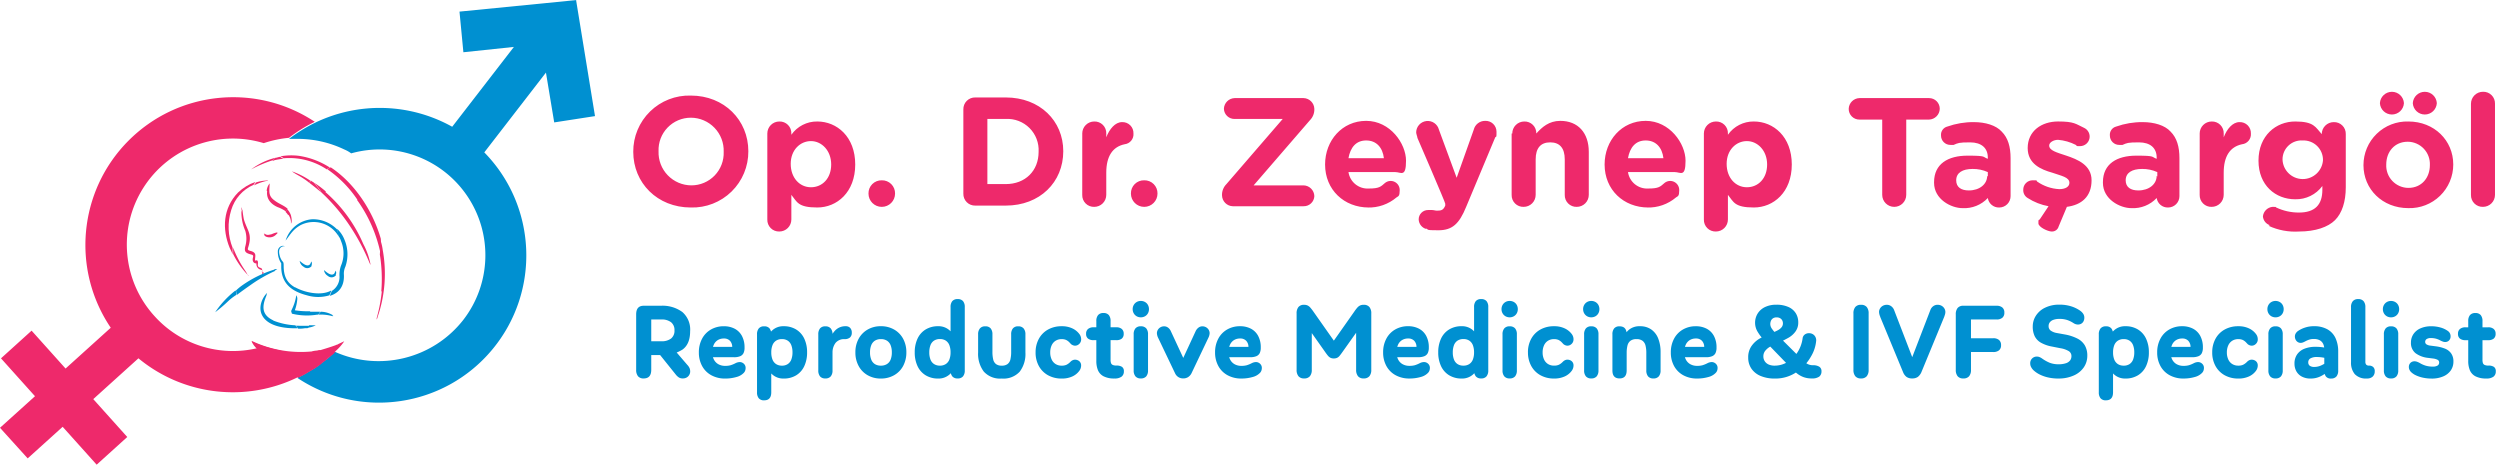
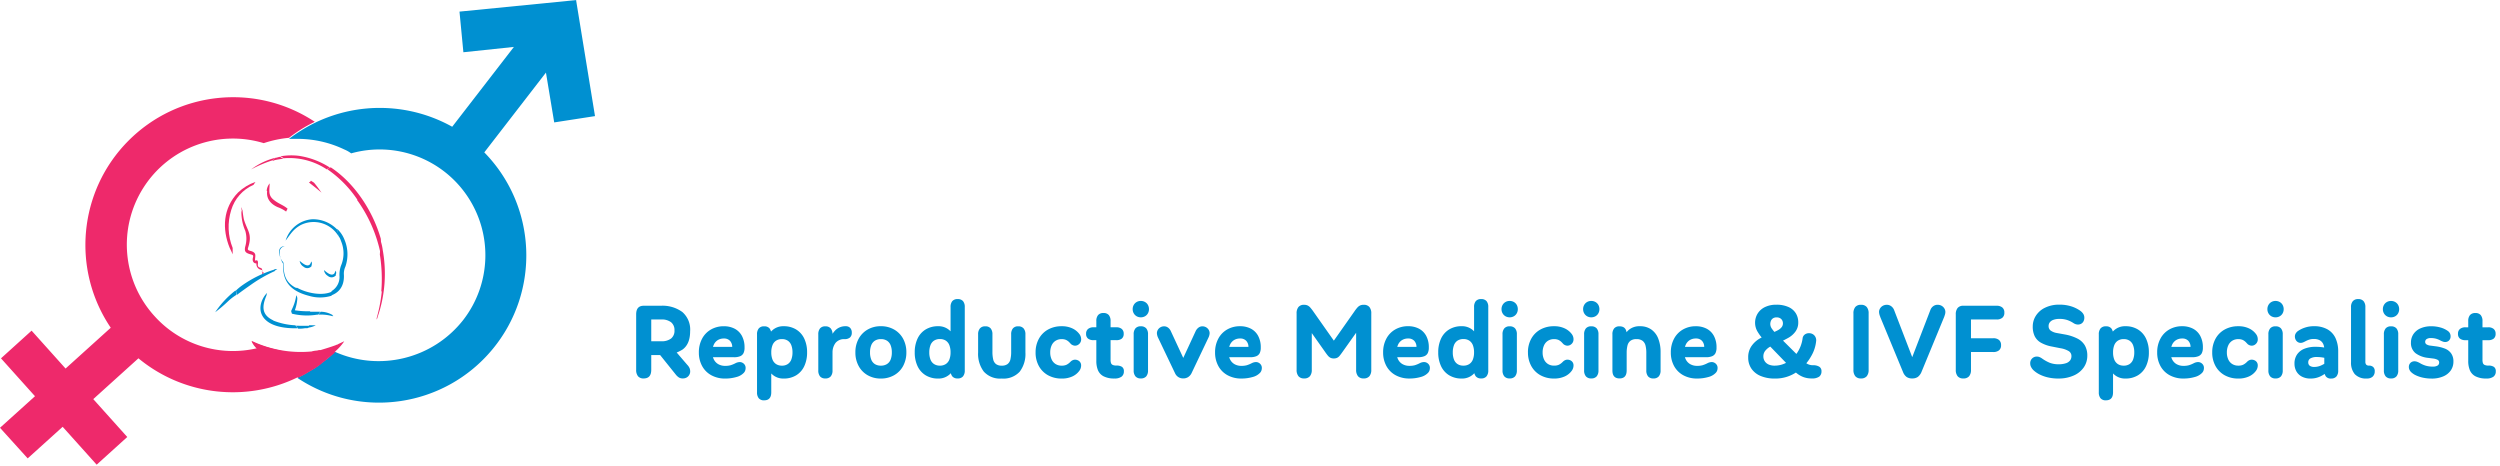
<svg xmlns="http://www.w3.org/2000/svg" width="295" height="55" viewBox="0 0 295 55">
  <g fill="none" fill-rule="evenodd">
    <path d="M75.955 41.895v-1.626h2.068c.414.029.826-.086 1.166-.325.276-.239.424-.593.399-.957.024-.365-.123-.72-.399-.96-.339-.241-.751-.357-1.166-.328h-2.068v-1.62H77.975c.908-.053 1.806.208 2.544.741.645.57.985 1.409.917 2.267 0 1.006-.299 1.726-.896 2.16-.766.479-1.663.706-2.565.649h-2.02Zm0 2.761c-.253.021-.502-.076-.673-.264-.157-.22-.232-.486-.215-.755v-6.54c0-.679.297-1.019.89-1.019.593 0 .89.34.89 1.019v6.54c-0.0.68-.298 1.02-.892 1.02Zm4.615 0c-.155.005-.308-.031-.445-.105a1.545 1.545 0 0 1-.396-.368l-2.189-2.729 1.718-.545 1.835 2.136a1.368 1.368 0 0 1 .282.409 1.099 1.099 0 0 1 .068.393.801.801 0 0 1-.098.368c-.068.131-.171.241-.298.318-.144.085-.309.128-.475.122h-.002Zm3.185-3.725h3.1l-.545.448a1.03 1.03 0 0 0 .091-.405c.015-.276-.078-.547-.261-.755-.188-.19-.448-.291-.715-.276-.258-.007-.512.06-.733.193-.212.135-.377.33-.475.561a2.143 2.143 0 0 0-.166.884c-.007.292.057.582.187.844.118.233.303.426.531.554.247.133.524.2.804.193a2.289 2.289 0 0 0 .647-.077 3.388 3.388 0 0 0 .554-.23 1.177 1.177 0 0 1 .522-.141.679.679 0 0 1 .325.086.705.705 0 0 1 .261.242c.069.109.104.235.101.364a.983.983 0 0 1-.045.295.757.757 0 0 1-.169.282c-.242.248-.551.422-.89.5a4.706 4.706 0 0 1-1.306.177c-.567.012-1.128-.121-1.629-.387-.461-.249-.84-.627-1.091-1.086-.265-.496-.398-1.052-.387-1.614-.01-.558.118-1.109.374-1.605.238-.456.6-.834 1.045-1.091.466-.264.995-.399 1.531-.39.438-.008.872.09 1.264.285.367.19.668.486.864.85.221.428.328.905.313 1.387a1.463 1.463 0 0 1-.123.65c-.084.165-.225.294-.396.364a1.839 1.839 0 0 1-.727.12h-2.855l-.002-1.221Zm6.42 6.309c-.24.02-.476-.07-.641-.245-.15-.204-.222-.454-.205-.706v-6.83c-.016-.251.057-.5.205-.703.164-.177.401-.269.641-.249.237-.02.47.071.632.245.147.204.219.454.202.705v6.83c0.0.634-.278.951-.834.951Zm2.289-2.571c-.475.014-.938-.148-1.301-.455-.358-.312-.629-.712-.785-1.16a4.26 4.26 0 0 1-.258-1.473 4.242 4.242 0 0 1 .258-1.467c.157-.449.428-.849.785-1.163.362-.309.826-.472 1.301-.457.522-.014 1.036.121 1.485.387.419.259.752.636.957 1.083.23.507.343 1.06.331 1.617.012.558-.102 1.111-.331 1.62-.205.448-.538.825-.957 1.084-.449.264-.964.397-1.485.384Zm-.196-1.522c.246.009.489-.058.696-.192.191-.133.335-.321.414-.54A2.318 2.318 0 0 0 93.514 41.58a2.318 2.318 0 0 0-.136-.835c-.079-.219-.223-.407-.414-.54-.207-.133-.45-.199-.696-.19-.247-.009-.491.057-.7.19-.193.133-.34.323-.42.543a2.277 2.277 0 0 0-.136.831 2.273 2.273 0 0 0 .136.835c.081.219.228.408.42.54.208.133.452.2.7.192Zm5.314-1.105c-.001-.561.072-1.119.218-1.66.125-.5.369-.962.712-1.347.327-.359.794-.556 1.28-.54.198-.012.391.061.531.202.132.155.199.355.187.559.017.215-.064.426-.221.574-.18.135-.402.202-.626.187-.401-.026-.791.134-1.059.433-.263.352-.392.786-.364 1.224l-.658.368Zm-.19 2.614c-.238.02-.471-.071-.632-.247-.147-.204-.218-.452-.202-.703V39.46c-.016-.251.056-.499.202-.703.161-.177.394-.268.632-.249.239-.018.473.073.636.249.151.202.225.451.209.703v4.245c.017.252-.056.502-.206.705-.164.175-.399.266-.638.247Zm6.545.012c-.543.01-1.078-.125-1.552-.39-.45-.256-.819-.634-1.065-1.091-.263-.495-.395-1.048-.384-1.608-.011-.558.121-1.109.384-1.602.246-.456.615-.834 1.065-1.091.473-.267 1.009-.402 1.552-.393.548-.01 1.089.125 1.568.393.451.256.82.634 1.065 1.091.26.493.391 1.044.38 1.602.01.558-.121 1.11-.38 1.605-.244.458-.613.836-1.065 1.091-.478.266-1.018.402-1.566.393h-.002Zm0-1.522c.252.009.501-.054.718-.182.198-.126.352-.311.437-.53a2.24 2.24 0 0 0 .144-.853 2.221 2.221 0 0 0-.144-.847c-.085-.219-.236-.406-.433-.534-.217-.129-.466-.193-.718-.184-.247-.008-.491.056-.703.184-.195.129-.345.315-.43.534a2.221 2.221 0 0 0-.144.847 2.24 2.24 0 0 0 .144.853c.084.218.234.404.43.531.211.126.454.189.7.181h-.002ZM113 44.656c-.237.02-.47-.071-.63-.247-.147-.204-.219-.452-.203-.703v-7.475c-.016-.249.055-.495.203-.696.163-.173.395-.262.632-.242.238-.02.472.069.636.242.149.2.222.447.205.696v7.474c.016.252-.057.501-.207.705-.163.176-.398.267-.636.247Zm-2.293.012c-.522.014-1.036-.121-1.485-.387-.418-.259-.751-.636-.955-1.083-.228-.508-.34-1.06-.328-1.617-.012-.557.1-1.109.328-1.617.204-.448.536-.824.955-1.083.449-.266.963-.4 1.485-.387.476-.014.94.148 1.304.455.359.311.63.711.785 1.16a4.305 4.305 0 0 1 .255 1.473 4.305 4.305 0 0 1-.255 1.473c-.155.448-.425.848-.783 1.16-.365.307-.83.469-1.307.454Zm.202-1.522c.247.008.491-.059.7-.192.193-.132.339-.321.42-.54a2.273 2.273 0 0 0 .136-.835 2.296 2.296 0 0 0-.136-.838c-.08-.22-.227-.41-.42-.543-.209-.132-.453-.198-.7-.189-.247-.009-.491.058-.7.19-.193.133-.339.323-.417.543a2.343 2.343 0 0 0-.136.838 2.318 2.318 0 0 0 .136.835c.079.219.225.407.417.538.208.133.452.2.7.192Zm5.357-4.639c.239-.02.474.072.636.249.149.203.221.452.205.703v2.037a3.904 3.904 0 0 0 .091.92c.044.213.16.405.328.543.2.137.44.203.682.187.242.015.483-.051.684-.187.17-.138.288-.329.335-.543a3.779 3.779 0 0 0 .091-.92v-2.037c-.016-.251.056-.499.202-.703.161-.177.394-.269.632-.249.239-.018.473.073.636.249.153.201.228.451.212.703v2.136c.049.809-.189 1.61-.672 2.261-.545.583-1.329.883-2.124.812-.793.068-1.573-.234-2.114-.818-.482-.651-.719-1.45-.672-2.258v-2.136c-.015-.251.06-.499.212-.7.163-.176.396-.267.635-.249ZM122.2 41.581c-.01-.559.123-1.112.387-1.605.25-.46.625-.838 1.083-1.091.492-.267 1.045-.401 1.605-.39.437-.012.87.076 1.267.258.32.148.599.371.813.65.146.183.224.411.221.645.002.135-.034.268-.105.384-.066.109-.159.2-.27.264-.102.061-.219.094-.338.095a.673.673 0 0 1-.224-.04.887.887 0 0 1-.218-.114l-.037-.03c-.057-.061-.123-.13-.196-.209a1.335 1.335 0 0 0-.384-.282 1.236 1.236 0 0 0-.531-.098c-.252-.006-.5.061-.715.193-.207.132-.369.323-.468.548-.113.259-.168.54-.163.822-.007.284.049.567.163.828.099.224.261.413.466.545.215.132.463.199.715.193a1.34 1.34 0 0 0 .545-.091 1.539 1.539 0 0 0 .393-.264c.069-.065.127-.121.172-.166a.179.179 0 0 1 .018-.015.161.161 0 0 1 .025-.015.751.751 0 0 1 .212-.116.686.686 0 0 1 .224-.037.796.796 0 0 1 .338.077c.109.05.203.13.27.23.072.111.109.242.105.374 0.0.233-.078.46-.221.645-.211.28-.488.503-.807.648-.4.179-.835.265-1.273.252-.56.011-1.112-.123-1.605-.39-.458-.253-.833-.632-1.083-1.091-.264-.494-.396-1.047-.385-1.606Zm9.309 3.081c-.445.021-.887-.068-1.289-.261-.298-.155-.532-.409-.663-.718a2.864 2.864 0 0 1-.19-1.101v-4.695c-.017-.252.056-.502.205-.705.165-.175.401-.266.641-.245.236-.019.468.071.629.245.149.204.222.453.205.705v4.545a1.279 1.279 0 0 0 .052.409c.035.099.11.179.205.221a1.07 1.07 0 0 0 .448.074c.225-.014.45.039.644.154.159.127.242.326.221.528.015.24-.085.472-.27.626-.248.164-.544.241-.84.219Zm-2.467-4.523c-.231.015-.46-.05-.65-.182-.164-.142-.251-.354-.233-.57-.015-.218.072-.43.236-.574.187-.138.416-.206.647-.193H131.73c.228-.014.454.055.636.193.161.146.245.357.23.574.017.215-.067.426-.227.57-.185.132-.41.196-.636.182h-2.69Zm5.572 4.516c-.237.019-.47-.072-.632-.247-.151-.203-.225-.452-.209-.705v-4.253c-.016-.251.058-.499.209-.7.163-.174.395-.264.632-.245.241-.02.477.071.644.245.151.201.225.449.209.7v4.253c.017.252-.057.502-.208.705-.166.176-.403.267-.644.247Zm0-7.21c-.171.002-.339-.041-.488-.126-.144-.082-.263-.202-.344-.347-.085-.15-.128-.319-.126-.491-.003-.174.041-.346.126-.497.081-.145.2-.264.344-.347.148-.085.317-.128.488-.126.174-.003.345.041.497.126.145.081.264.201.344.347.083.152.125.324.123.497.002.171-.04.341-.123.491-.08.145-.199.266-.344.347-.152.085-.323.128-.497.126Zm5.007 7.21-.552-1.221 2.006-4.332c.076-.175.195-.327.347-.442.13-.098.288-.152.451-.153.163-.003.323.039.463.123.126.075.23.182.3.31a.775.775 0 0 1 .101.371 1.351 1.351 0 0 1-.147.545l-2 4.204c-.093.182-.233.335-.405.445-.17.102-.366.154-.565.15Zm0 0c-.2.003-.397-.05-.568-.154-.17-.107-.305-.26-.39-.442l-2.007-4.204a1.398 1.398 0 0 1-.141-.545.775.775 0 0 1 .101-.371c.071-.128.174-.235.3-.31.138-.083.296-.126.457-.123.165 0.0.325.054.457.153.151.114.268.267.34.442l2.013 4.332-.565 1.221Zm5.05-3.725h3.099l-.545.448a1.03 1.03 0 0 0 .091-.405c.015-.276-.078-.547-.261-.755-.188-.19-.448-.291-.715-.276-.258-.007-.512.06-.733.193-.212.135-.377.33-.475.561-.117.279-.174.581-.166.884-.007.292.057.582.187.844.118.233.302.425.529.554.247.133.524.2.804.193a2.289 2.289 0 0 0 .647-.077 3.388 3.388 0 0 0 .555-.23 1.177 1.177 0 0 1 .522-.141.679.679 0 0 1 .325.086c.106.057.196.141.261.242.069.109.104.235.101.364a.983.983 0 0 1-.045.295.757.757 0 0 1-.169.282c-.242.248-.551.422-.89.5a4.706 4.706 0 0 1-1.307.175c-.567.012-1.128-.121-1.629-.387-.461-.249-.84-.627-1.091-1.086-.265-.496-.398-1.052-.387-1.614-.01-.558.118-1.109.375-1.605.238-.456.6-.834 1.045-1.091.466-.264.995-.399 1.531-.39.438-.008.872.09 1.264.285.367.19.668.486.864.85.221.428.328.905.313 1.387.009.223-.033.446-.123.65-.084.165-.225.294-.396.364a1.839 1.839 0 0 1-.727.12h-2.86l.006-1.22Zm12.721 1.368-.669-1.147 3.086-4.387a4.596 4.596 0 0 1 .368-.479 1.021 1.021 0 0 1 .318-.24.97.97 0 0 1 .409-.08l.509 1.344-2.982 4.197c-.155.221-.277.383-.364.485a.88.88 0 0 1-.285.23.898.898 0 0 1-.391.076l0-0Zm0 0A.872.872 0 0 1 157 42.22a.913.913 0 0 1-.282-.221c-.082-.094-.194-.241-.337-.442a.2.2 0 0 0-.012-.021.101.101 0 0 0-.012-.015l-2.976-4.21.509-1.344a.945.945 0 0 1 .409.08 1.013 1.013 0 0 1 .31.24 5.558 5.558 0 0 1 .371.479l3.086 4.387-.673 1.148Zm3.516 2.357c-.251.02-.497-.078-.666-.264-.159-.219-.236-.486-.219-.755v-6.651l.885-1.019c.256-.021.507.076.682.264.16.218.239.485.221.755v6.651c.018.27-.06.538-.221.755-.175.188-.426.285-.682.264Zm-7.02 0c-.253.02-.501-.077-.672-.264-.158-.219-.235-.486-.217-.755v-6.651c-.018-.269.059-.536.218-.755.171-.187.419-.284.672-.264l.902 1.019v6.651c.018.27-.06.537-.221.755-.175.188-.426.286-.682.265h.001Zm10.611-3.725h3.099l-.545.448a1.03 1.03 0 0 0 .091-.405c.015-.276-.078-.547-.261-.755-.188-.19-.448-.291-.715-.276-.258-.007-.512.06-.733.193-.212.135-.377.33-.475.561-.117.279-.174.581-.166.884-.007.292.057.582.187.844.118.233.303.425.531.552.247.133.524.2.804.193a2.289 2.289 0 0 0 .647-.077 3.388 3.388 0 0 0 .555-.23 1.177 1.177 0 0 1 .522-.141.679.679 0 0 1 .325.086.705.705 0 0 1 .261.242c.069.109.104.235.101.364a.983.983 0 0 1-.045.295.757.757 0 0 1-.169.282c-.242.248-.551.422-.89.5a4.706 4.706 0 0 1-1.307.175c-.567.012-1.128-.121-1.629-.387-.461-.249-.84-.627-1.091-1.086-.265-.496-.398-1.052-.387-1.614-.01-.558.118-1.109.375-1.605.238-.456.6-.834 1.045-1.091.466-.264.995-.399 1.531-.39.438-.008.872.09 1.264.285.367.19.668.486.864.85.221.428.328.905.313 1.387.009.223-.033.446-.123.65-.084.165-.225.294-.396.364a1.839 1.839 0 0 1-.727.12H164.5v-1.218Zm10.276 3.725c-.238.02-.471-.071-.632-.247-.147-.204-.218-.452-.202-.703v-7.475c-.017-.249.055-.495.202-.696.163-.173.396-.262.632-.242.238-.02.472.069.636.242.149.2.222.447.205.696v7.474c.016.252-.058.501-.207.705-.162.176-.397.267-.635.247Zm-2.295.012c-.522.014-1.036-.121-1.485-.387-.418-.259-.751-.636-.955-1.083-.228-.508-.34-1.06-.328-1.617-.012-.557.1-1.109.328-1.617.204-.448.536-.824.955-1.083.449-.266.963-.4 1.485-.387.476-.014.94.148 1.304.455.359.311.63.711.785 1.16a4.305 4.305 0 0 1 .255 1.473 4.305 4.305 0 0 1-.255 1.473c-.155.448-.425.848-.782 1.16-.365.307-.83.469-1.307.454Zm.202-1.522c.247.009.491-.057.7-.19.193-.132.339-.321.42-.54a2.273 2.273 0 0 0 .136-.835 2.296 2.296 0 0 0-.136-.838c-.08-.22-.227-.41-.42-.543-.209-.133-.452-.199-.7-.19-.247-.009-.491.058-.7.19-.193.133-.339.323-.417.543a2.343 2.343 0 0 0-.136.838 2.318 2.318 0 0 0 .136.835c.079.219.225.408.417.54.208.132.451.198.698.19h.002Zm5.455 1.51c-.237.018-.469-.073-.631-.247-.151-.202-.225-.451-.209-.703v-4.253c-.016-.251.058-.499.209-.7.163-.174.395-.264.632-.245.241-.02.477.071.644.245.151.201.225.449.209.7v4.251c.016.252-.058.502-.209.705-.166.176-.403.267-.645.247h-.001Zm0-7.21c-.171.002-.339-.041-.488-.126-.144-.082-.263-.202-.344-.347-.085-.15-.128-.319-.126-.491-.003-.174.041-.346.126-.497.081-.145.2-.264.344-.347.148-.085.317-.128.488-.126.174-.003.346.04.498.125.145.081.264.201.344.347.083.152.125.324.123.497.002.171-.04.341-.123.491-.08.145-.199.266-.344.347-.152.086-.323.129-.497.127h-.001Zm2.16 4.136c-.01-.559.123-1.112.387-1.605.25-.46.625-.838 1.083-1.091.492-.267 1.045-.401 1.605-.39.437-.012.87.076 1.267.258.32.147.6.37.815.649.146.183.224.411.221.645.002.135-.034.268-.104.384-.066.109-.159.2-.27.264-.102.061-.218.094-.337.095a.673.673 0 0 1-.224-.04.887.887 0 0 1-.218-.114l-.037-.03c-.057-.061-.123-.13-.196-.209a1.335 1.335 0 0 0-.384-.282 1.236 1.236 0 0 0-.531-.098c-.252-.006-.5.061-.715.193-.206.133-.368.324-.466.549-.113.259-.168.54-.163.822-.006.284.049.565.163.825.099.224.261.413.466.545.215.132.463.199.715.193a1.34 1.34 0 0 0 .545-.091 1.539 1.539 0 0 0 .393-.264c.069-.065.127-.121.172-.166a.182.182 0 0 1 .019-.015.161.161 0 0 1 .025-.015.75.75 0 0 1 .212-.116.686.686 0 0 1 .224-.037.796.796 0 0 1 .337.077c.109.05.203.13.27.23.072.111.108.242.104.374 0.0.233-.078.46-.22.644-.211.281-.49.505-.81.65-.399.178-.833.265-1.27.252-.56.011-1.112-.123-1.605-.39-.458-.253-.833-.632-1.083-1.091-.265-.493-.398-1.047-.387-1.606l-.001 0Zm7.469 3.074c-.237.018-.469-.073-.631-.247-.151-.202-.225-.451-.209-.703v-4.253c-.016-.251.058-.499.209-.7.163-.174.395-.264.632-.245.241-.02.477.071.644.245.151.201.225.449.209.7v4.251c.016.252-.058.502-.21.705-.166.176-.403.267-.644.247Zm0-7.21c-.171.002-.339-.041-.488-.126-.144-.082-.263-.202-.344-.347-.085-.15-.128-.319-.126-.491-.003-.174.041-.346.126-.497.081-.145.2-.264.344-.347.148-.085.317-.128.488-.126.174-.003.345.041.497.126.145.081.264.201.344.347.083.152.125.324.123.497.002.171-.04.341-.123.491-.08.145-.199.266-.344.347-.152.085-.323.128-.497.126ZM191.259 41.655a5.38 5.38 0 0 1 .218-1.591c.126-.439.375-.834.718-1.136.371-.302.84-.456 1.318-.433.475-.015.943.119 1.338.384.374.269.66.643.822 1.074a4.338 4.338 0 0 1 .276 1.617v2.136c.015.252-.059.501-.211.703-.162.175-.395.267-.632.249-.239.02-.474-.072-.636-.249-.149-.203-.221-.452-.205-.703v-2.033a3.523 3.523 0 0 0-.098-.914c-.053-.217-.177-.411-.353-.549-.209-.14-.458-.208-.709-.193-.251-.015-.5.053-.709.193-.175.138-.298.332-.35.549a3.523 3.523 0 0 0-.098.914l-.688-.018Zm-.154 3c-.561 0-.841-.315-.84-.945v-4.253c-.017-.252.056-.502.205-.705.163-.175.398-.265.636-.245.561 0 .841.317.841.951V43.71c-.001.631-.282.946-.843.946l0-.001Zm7.345-3.725h3.099l-.545.448a1.031 1.031 0 0 0 .091-.405c.015-.276-.078-.547-.261-.755-.188-.19-.448-.291-.715-.276-.258-.007-.512.06-.733.193-.212.135-.379.331-.477.563a2.142 2.142 0 0 0-.166.884c-.007.292.057.582.187.844.118.233.303.425.531.552.247.133.524.2.804.193a2.289 2.289 0 0 0 .647-.077 3.388 3.388 0 0 0 .555-.23 1.177 1.177 0 0 1 .521-.141.679.679 0 0 1 .325.086c.106.057.196.141.261.242.069.109.104.235.101.364a.983.983 0 0 1-.045.295.757.757 0 0 1-.169.282c-.242.248-.551.422-.89.5a4.706 4.706 0 0 1-1.307.175c-.567.013-1.128-.12-1.629-.385-.461-.249-.84-.627-1.091-1.086-.265-.496-.398-1.052-.386-1.614-.01-.558.118-1.109.375-1.605.238-.456.6-.834 1.045-1.091.466-.264.995-.399 1.531-.39.438-.008.872.09 1.264.285.367.19.668.486.864.85.221.428.329.905.313 1.387a1.463 1.463 0 0 1-.123.65c-.084.165-.225.294-.396.364a1.839 1.839 0 0 1-.727.12h-2.86L198.451 40.93Zm10.965 3.738c-.565.012-1.127-.09-1.651-.301-.439-.175-.818-.473-1.091-.859-.261-.389-.395-.85-.384-1.318-.018-.493.126-.979.409-1.384.253-.354.579-.648.957-.864a11.615 11.615 0 0 1 1.371-.632c.016-.008.032-.015.045-.021a.305.305 0 0 1 .045-.015 6.13 6.13 0 0 0 .684-.313 1.43 1.43 0 0 0 .426-.344c.106-.13.162-.293.16-.46a.748.748 0 0 0-.083-.35c-.057-.108-.145-.198-.251-.258-.125-.069-.266-.103-.409-.098-.149-.006-.296.031-.424.107-.109.07-.195.172-.245.291a1.024 1.024 0 0 0-.08.409c.009.194.077.382.194.537a4.549 4.549 0 0 0 .552.645l2.773 2.761.086.086c.192.196.352.348.479.455a1.636 1.636 0 0 0 .426.258 1.405 1.405 0 0 0 .543.098c.253-.013.504.046.724.172.179.119.28.326.264.54.016.241-.083.476-.267.632-.266.167-.58.243-.893.215a2.764 2.764 0 0 1-.936-.15 2.858 2.858 0 0 1-.798-.445 8.037 8.037 0 0 1-.85-.792l-2.982-3.08a5.438 5.438 0 0 1-.818-1.055c-.186-.31-.286-.663-.291-1.025-.007-.393.099-.779.304-1.114.21-.332.512-.598.868-.764.417-.193.873-.287 1.332-.276.488-.014.974.077 1.424.267.359.153.664.411.875.74.197.325.298.7.291 1.08.011.381-.102.756-.322 1.068a2.607 2.607 0 0 1-.782.715 11.086 11.086 0 0 1-1.173.585l-.074.03a.168.168 0 0 1-.021.009.169.169 0 0 0-.021.009 10.094 10.094 0 0 0-.917.445 1.988 1.988 0 0 0-.58.482c-.152.189-.232.426-.227.669-.003.2.053.396.16.565.112.172.272.308.46.39a1.71 1.71 0 0 0 .718.136c.517-.001 1.024-.14 1.47-.402.479-.278.887-.665 1.19-1.129.332-.501.547-1.071.629-1.666.014-.185.105-.355.251-.47.147-.11.326-.167.51-.163a.874.874 0 0 1 .417.101c.128.069.235.17.31.295.083.14.124.301.12.463-.057.672-.269 1.323-.62 1.899-.414.733-.992 1.359-1.69 1.829-.761.519-1.666.786-2.587.766Zm10.182-.012c-.253.02-.501-.077-.672-.264-.159-.218-.237-.486-.22-.755v-6.651c-.018-.269.059-.536.218-.755.171-.187.419-.284.672-.264.256-.021.507.076.682.264.16.218.239.485.221.755v6.651c.018.27-.06.537-.221.755-.175.188-.426.285-.681.265h.001Zm6.045 0-.607-.933 2.746-7.132c.065-.184.183-.345.34-.46.147-.108.324-.167.506-.166.172-.004.341.038.491.123.133.076.245.186.322.318.073.122.113.262.114.405a1 1 0 0 1-.037.264c-.025.091-.061.203-.11.337l-2.651 6.428c-.089.247-.243.465-.445.632-.199.131-.434.196-.672.184h.003Zm0 0c-.234.011-.465-.05-.663-.175-.193-.15-.339-.351-.423-.58l-2.682-6.486c-.004-.012-.008-.025-.012-.04-.004-.015-.008-.028-.012-.04a1.532 1.532 0 0 1-.123-.522c.001-.143.04-.283.114-.405.078-.132.189-.242.322-.318.15-.085.319-.127.491-.123.182-.001.36.058.506.166.158.116.279.276.347.46l2.743 7.13-.608.932Zm9.959-6.959h-3.025v2.215H235.21c.241-.014.48.059.672.205.17.158.26.385.242.617.017.228-.072.452-.242.605-.194.143-.431.214-.672.2h-2.633v2.098c.018.27-.06.537-.221.755-.175.188-.426.285-.682.264-.254.021-.503-.076-.675-.264-.158-.219-.235-.486-.217-.755v-6.54c-.018-.269.059-.536.218-.755.171-.187.419-.284.672-.264h3.927c.241-.014.479.057.672.202.171.156.26.383.242.614.017.228-.072.452-.242.605-.194.143-.431.214-.671.2h.002ZM242.89 44.668a5.455 5.455 0 0 1-1.185-.123 4.376 4.376 0 0 1-.988-.338 3.136 3.136 0 0 1-.742-.497 1.455 1.455 0 0 1-.3-.39c-.072-.133-.11-.282-.11-.433-.011-.22.072-.435.227-.591.151-.147.354-.227.565-.221a.838.838 0 0 1 .276.049 1.492 1.492 0 0 1 .331.178 4.374 4.374 0 0 0 .905.506 2.785 2.785 0 0 0 1.034.175 2.643 2.643 0 0 0 .88-.123c.195-.059.368-.177.494-.337.103-.147.157-.323.153-.503.006-.235-.112-.456-.31-.583a2.766 2.766 0 0 0-1.01-.35l-.988-.196a4.159 4.159 0 0 1-1.31-.463c-.31-.178-.561-.444-.721-.764-.162-.36-.239-.753-.227-1.148 0-.443.126-.877.364-1.252.264-.411.638-.741 1.08-.951.533-.254 1.119-.379 1.709-.364a4.527 4.527 0 0 1 1.356.19 3.901 3.901 0 0 1 1.074.515.179.179 0 0 0 .018.015.182.182 0 0 1 .018.015 1.264 1.264 0 0 1 .344.359c.08.128.123.276.123.426.006.164-.032.326-.11.47-.065.117-.163.211-.282.273a.799.799 0 0 1-.364.086c-.179-.007-.353-.062-.503-.16a3.296 3.296 0 0 0-.745-.371 2.825 2.825 0 0 0-.93-.136 2.022 2.022 0 0 0-.718.11c-.168.056-.316.16-.426.298-.092.125-.14.277-.136.433-.01.199.073.392.224.522.22.157.473.26.74.3l1.006.182a5.303 5.303 0 0 1 1.448.485c.356.181.653.459.859.801.203.373.303.794.288 1.218.004.484-.138.958-.409 1.359-.296.427-.705.761-1.182.966-.573.25-1.194.373-1.82.36Zm5.615 2.571c-.24.02-.476-.07-.641-.245-.15-.204-.222-.454-.205-.706v-6.83c-.016-.251.057-.5.205-.703.164-.177.401-.269.641-.249.237-.02.471.071.632.245.147.204.219.454.202.705v6.83c0 .634-.278.951-.835.951Zm2.289-2.571c-.475.014-.938-.148-1.301-.455-.358-.312-.629-.712-.785-1.16a4.26 4.26 0 0 1-.258-1.473 4.242 4.242 0 0 1 .258-1.467c.157-.449.428-.849.785-1.163.362-.309.826-.472 1.301-.457.522-.014 1.036.121 1.485.387.419.259.752.636.957 1.083.23.507.343 1.06.331 1.617.012.558-.102 1.111-.331 1.62-.205.448-.538.825-.957 1.083-.449.264-.964.398-1.485.384Zm-.196-1.522c.246.009.489-.057.696-.19.191-.133.335-.321.414-.54a2.318 2.318 0 0 0 .136-.835 2.318 2.318 0 0 0-.136-.835c-.079-.219-.223-.407-.414-.54-.207-.133-.45-.199-.696-.19-.247-.009-.491.057-.7.19-.193.133-.34.323-.42.543a2.277 2.277 0 0 0-.136.831 2.273 2.273 0 0 0 .136.835c.081.219.228.408.42.54.209.133.453.199.7.19Zm5.24-2.215h3.099l-.545.448a1.031 1.031 0 0 0 .091-.405c.015-.276-.078-.547-.261-.755-.188-.19-.448-.291-.715-.276-.258-.006-.512.061-.733.194-.212.135-.377.33-.475.561-.117.279-.174.581-.166.884-.007.292.057.582.187.844.118.233.303.425.531.552.247.133.524.2.804.193a2.289 2.289 0 0 0 .647-.077 3.388 3.388 0 0 0 .555-.23 1.177 1.177 0 0 1 .521-.141.679.679 0 0 1 .325.086.705.705 0 0 1 .261.242c.069.109.104.235.101.364a.983.983 0 0 1-.045.295.757.757 0 0 1-.169.282c-.242.248-.551.422-.89.5a4.706 4.706 0 0 1-1.307.175c-.567.012-1.128-.121-1.629-.387-.461-.249-.84-.627-1.091-1.086-.265-.496-.398-1.052-.386-1.614-.01-.558.118-1.109.375-1.605.238-.456.6-.834 1.045-1.091.466-.264.995-.399 1.531-.39.438-.008.872.09 1.264.285.367.19.668.486.864.85.221.428.329.905.313 1.387a1.463 1.463 0 0 1-.123.65c-.084.165-.225.294-.396.364a1.839 1.839 0 0 1-.727.12h-2.86l.004-1.219Zm5.204.65c-.01-.559.123-1.111.386-1.605.25-.46.625-.838 1.083-1.091.492-.267 1.045-.401 1.605-.39.437-.012.87.076 1.267.258.32.148.599.371.813.65.146.183.224.411.221.645.002.135-.034.268-.105.384a.758.758 0 0 1-.27.264c-.102.061-.218.094-.337.095a.673.673 0 0 1-.224-.04.887.887 0 0 1-.218-.114l-.037-.03c-.057-.061-.123-.13-.196-.209a1.335 1.335 0 0 0-.384-.282 1.236 1.236 0 0 0-.531-.098c-.252-.006-.5.061-.715.193-.206.133-.368.324-.466.549-.113.259-.168.54-.163.822-.006.284.049.565.163.825.099.224.261.413.466.545.215.132.463.199.715.193a1.34 1.34 0 0 0 .545-.091 1.54 1.54 0 0 0 .393-.264c.069-.065.127-.121.172-.166a.182.182 0 0 1 .018-.015.161.161 0 0 1 .025-.015.75.75 0 0 1 .212-.116.686.686 0 0 1 .224-.037.796.796 0 0 1 .337.077c.109.05.203.13.27.23.072.111.109.242.105.374 0.0.233-.078.46-.221.645-.211.281-.49.505-.81.65-.399.178-.833.264-1.27.252-.56.011-1.112-.123-1.605-.39-.458-.253-.833-.632-1.083-1.091-.264-.494-.397-1.048-.386-1.608Zm7.468 3.075c-.237.019-.47-.072-.632-.247-.151-.202-.225-.451-.209-.703v-4.253c-.016-.251.058-.499.209-.7.163-.174.395-.264.632-.245.241-.02.478.07.645.245.151.201.225.449.209.7v4.251c.016.252-.058.502-.209.705-.166.176-.403.267-.645.247Zm0-7.21c-.171.002-.339-.041-.488-.126-.144-.082-.263-.202-.344-.347-.085-.15-.128-.319-.126-.491-.003-.174.041-.346.126-.497.081-.145.2-.264.344-.347.148-.085.317-.128.488-.126.174-.003.346.041.497.126.145.081.264.201.344.347.083.152.125.324.123.497.002.171-.04.341-.123.491-.08.145-.199.266-.344.347-.152.085-.323.129-.497.126Zm6.56 7.223c-.232.021-.46-.07-.614-.245-.139-.206-.206-.452-.19-.7v-2.51a1.458 1.458 0 0 0-.129-.629c-.086-.182-.226-.332-.402-.43-.217-.112-.459-.165-.703-.155a1.749 1.749 0 0 0-.491.061 2.697 2.697 0 0 0-.442.178.188.188 0 0 1-.034.018l-.028.012a1.892 1.892 0 0 1-.295.141.785.785 0 0 1-.27.049c-.122.001-.242-.034-.344-.101-.102-.067-.185-.16-.24-.27a.83.83 0 0 1-.091-.353c-.005-.132.026-.262.091-.377a.972.972 0 0 1 .301-.318 3.22 3.22 0 0 1 .798-.384 3.265 3.265 0 0 1 1.055-.163c.559-.02 1.112.109 1.605.374.419.24.752.606.951 1.045.217.5.323 1.041.31 1.586v2.221c.016.25-.056.498-.205.7-.163.175-.396.266-.635.247Zm-2.412 0c-.364.011-.725-.07-1.049-.236-.272-.143-.496-.363-.645-.632-.145-.273-.219-.578-.215-.887-.013-.387.094-.768.307-1.091.215-.305.516-.538.864-.672a3.432 3.432 0 0 1 1.304-.227 6.227 6.227 0 0 1 .813.049 6.411 6.411 0 0 1 .715.136c.037.008.071.015.104.021.033.006.063.013.091.021l-.355 1.154a3.315 3.315 0 0 0-.545-.124 4.159 4.159 0 0 0-.654-.052c-.263-.016-.526.039-.761.16-.165.094-.264.271-.258.46-.011.16.057.315.182.414.165.103.358.151.552.136a1.975 1.975 0 0 0 .835-.2 3.358 3.358 0 0 0 .78-.5l.455.682-.037.049a5.354 5.354 0 0 1-.591.608 3.33 3.33 0 0 1-.81.506c-.34.152-.709.228-1.081.223Zm6.652-.006c-.537.053-1.069-.138-1.451-.519-.31-.399-.466-.897-.439-1.402v-6.505c-.015-.25.06-.497.212-.696.163-.175.397-.267.636-.249.239-.018.473.073.636.249.15.2.224.447.209.696v6.437c-.01.126.025.251.098.353.093.086.218.127.344.114.172-.006.34.051.473.16.137.132.207.32.19.51.013.233-.074.461-.239.626-.184.16-.425.242-.669.227Zm2.827-.006c-.237.018-.469-.073-.63-.247-.151-.202-.225-.451-.209-.703v-4.253c-.016-.251.058-.499.209-.7.163-.174.395-.264.632-.245.241-.02.478.07.645.245.151.201.225.449.209.7v4.251c.016.252-.058.502-.209.705-.166.177-.404.268-.646.247Zm0-7.21c-.171.002-.339-.041-.488-.126-.144-.082-.263-.202-.344-.347-.085-.15-.128-.319-.126-.491-.003-.174.041-.346.126-.497.081-.145.2-.264.344-.347.148-.085.317-.128.488-.126.174-.003.346.041.497.126.145.081.264.201.344.347.083.152.125.324.123.497.002.171-.04.341-.123.491-.08.145-.199.266-.344.347-.152.085-.323.129-.497.126Zm4.788 7.223a4.674 4.674 0 0 1-1.025-.107 3.805 3.805 0 0 1-.831-.279 2.031 2.031 0 0 1-.549-.368.943.943 0 0 1-.201-.277.756.756 0 0 1-.074-.331c-.007-.181.06-.358.187-.488.132-.128.311-.195.494-.187a.856.856 0 0 1 .279.052 2.144 2.144 0 0 1 .328.15 2.981 2.981 0 0 0 .687.31 2.9 2.9 0 0 0 .853.114c.196.014.393-.03.565-.126.119-.08.188-.216.182-.359.006-.129-.062-.25-.175-.313a1.619 1.619 0 0 0-.574-.16l-.558-.071c-.537-.051-1.051-.244-1.488-.561-.367-.313-.564-.78-.531-1.261-.003-.344.095-.681.282-.97.204-.303.49-.542.825-.687.407-.177.848-.263 1.292-.252a3.881 3.881 0 0 1 1.074.144 2.759 2.759 0 0 1 .841.384.806.806 0 0 1 .27.282c.062.113.093.24.091.368.01.184-.056.363-.182.497-.12.122-.284.188-.455.184a.733.733 0 0 1-.233-.037 2.721 2.721 0 0 1-.27-.11.039.039 0 0 0-.015-.009.169.169 0 0 1-.021-.009 2.352 2.352 0 0 0-.521-.221 2.256 2.256 0 0 0-.626-.08c-.177-.012-.354.029-.506.12-.11.075-.174.201-.169.335-.001.121.062.233.166.295a1.136 1.136 0 0 0 .497.147l.57.074a4.535 4.535 0 0 1 1.099.273c.292.113.546.308.73.561.191.286.285.626.27.97.006.369-.101.731-.307 1.037-.223.316-.533.562-.891.709-.437.182-.907.27-1.38.259Zm6.468-.006c-.445.021-.887-.068-1.289-.261-.298-.155-.532-.41-.663-.72-.135-.351-.2-.725-.19-1.101v-4.693c-.017-.252.055-.502.204-.705.165-.175.401-.266.641-.245.237-.02.47.071.631.245.149.204.222.453.205.705v4.545a1.279 1.279 0 0 0 .052.409c.035.099.11.179.205.221a1.07 1.07 0 0 0 .448.074c.225-.015.45.039.645.154.159.127.242.326.221.528.015.24-.085.472-.27.626-.249.164-.545.241-.842.219Zm-2.467-4.523c-.231.015-.46-.05-.65-.182-.164-.142-.251-.354-.233-.57-.015-.218.072-.43.236-.574.187-.138.416-.206.647-.193h2.688c.228-.014.454.055.636.193.161.146.245.357.23.574.017.215-.067.426-.227.57-.185.132-.41.196-.636.182h-2.69Z" fill="#0090D1" fill-rule="nonzero" />
    <g fill="#EE296B" fill-rule="nonzero">
-       <path d="M74.724 17.918c-.013-1.791.704-3.511 1.984-4.763 1.281-1.253 3.016-1.93 4.806-1.878 3.955 0 6.79 2.909 6.79 6.567.013 1.791-.704 3.511-1.984 4.763-1.281 1.253-3.016 1.93-4.806 1.878-3.955 0-6.79-2.91-6.79-6.567Zm10.671 0c.038-1.054-.353-2.079-1.085-2.838-.732-.76-1.741-1.19-2.795-1.191-1.035 0-2.026.422-2.744 1.168-.718.746-1.101 1.752-1.062 2.787-.038 1.054.353 2.079 1.085 2.838.732.76 1.741 1.19 2.795 1.191 1.035-0 2.026-.422 2.744-1.168.718-.746 1.101-1.752 1.062-2.787ZM90.544 15.754c-0-.376.149-.737.415-1.003.266-.266.627-.415 1.003-.415.38-.013.748.132 1.017.401.269.269.414.637.401 1.017v.149c.697-.997 1.843-1.584 3.06-1.567 2.313 0 4.477 1.791 4.477 5.074 0 3.283-2.164 5.074-4.477 5.074s-2.388-.672-3.06-1.492v2.909c0.0.376-.149.737-.415 1.003-.266.266-.627.415-1.003.415-.38.013-.748-.132-1.017-.401-.269-.269-.414-.637-.401-1.017V15.754Zm7.537 3.656c0-1.642-1.12-2.761-2.388-2.761-1.268 0-2.388 1.045-2.388 2.686 0 1.642 1.045 2.761 2.388 2.761 1.342 0 2.388-1.045 2.388-2.686ZM104.05 21.276c.419-.01.823.151 1.119.448.296.296.458.701.448 1.119 0 .866-.702 1.568-1.568 1.568-.866 0-1.568-.702-1.568-1.568-.01-.419.152-.824.448-1.12.297-.296.702-.458 1.121-.447ZM113.676 12.918c-.013-.38.132-.748.401-1.017.269-.269.637-.414 1.017-.401h3.582c4.03 0 6.79 2.761 6.79 6.343 0 3.656-2.761 6.417-6.79 6.417h-3.582c-.38.013-.748-.132-1.017-.401-.269-.269-.414-.637-.401-1.017v-9.925Zm5 8.805c2.313 0 3.88-1.567 3.88-3.806.058-1.046-.332-2.067-1.073-2.808s-1.762-1.131-2.808-1.073h-2.164v7.686l2.164 0ZM127.705 15.754c-0-.376.149-.737.415-1.003.266-.266.627-.415 1.003-.415.38-.013.748.132 1.017.401.269.269.414.637.401 1.017v.446c.373-.97 1.045-1.791 1.864-1.791.36-.014.711.123.966.378.255.255.392.605.378.966.053.636-.411 1.199-1.045 1.269-1.418.299-2.164 1.418-2.164 3.358v2.612c0.0.376-.149.737-.415 1.003-.266.266-.627.415-1.003.415-.38.013-.748-.132-1.017-.401-.269-.269-.414-.637-.401-1.017l.003-7.237ZM135.018 21.275c.419-.01.823.151 1.119.448.296.296.458.701.448 1.119 0 .866-.702 1.568-1.568 1.568-.866 0-1.568-.702-1.568-1.568-.01-.419.152-.824.448-1.12.297-.296.702-.458 1.121-.447ZM144.197 23.067c-.021-.501.169-.988.522-1.343l6.641-7.686h-5.671c-.678.014-1.242-.517-1.269-1.194.02-.692.577-1.248 1.269-1.269h8.134c.692.02 1.248.577 1.269 1.269.021.501-.169.988-.522 1.343l-6.641 7.686h5.895c.692.02 1.248.577 1.269 1.269-.027.677-.591 1.208-1.269 1.194h-8.357c-.692-.02-1.248-.577-1.269-1.269ZM161.509 24.485c-2.909 0-5.149-2.091-5.149-5.074 0-2.835 2.015-5.149 4.85-5.149s4.701 2.686 4.701 4.701c0 2.015-.597 1.343-1.269 1.343h-5.522c.172 1.168 1.209 2.011 2.388 1.94 1.269 0 1.418-.224 1.94-.671.329-.256.776-.296 1.146-.103.369.193.592.583.571.999 0 .672-.149.672-.373.821-.956.811-2.179 1.237-3.432 1.194h.149Zm1.791-5.82c-.149-1.269-.895-2.091-2.091-2.091-1.195 0-1.864.821-2.091 2.091h4.182ZM168.3 27.022c-.51-.139-.871-.591-.895-1.119-.006-.299.11-.586.322-.798.211-.211.499-.327.798-.322h.448c.224 0 .373.075.597.075.522 0 .746-.075.97-.597v-.224c.075 0-3.283-7.76-3.283-7.76 0-.149-.149-.448-.149-.671.016-.683.534-1.248 1.213-1.324.679-.075 1.308.363 1.474 1.025l2.091 5.671 2.015-5.671c.15-.619.707-1.052 1.343-1.045.349-.018.689.107.943.347.254.24.398.573.4.922 0 .746 0 .522-.149.672l-3.433 8.208c-.821 2.015-1.642 2.761-3.283 2.761-1.641 0-1.045-.075-1.492-.224l.073.075ZM178.448 15.754c-0-.376.149-.737.415-1.003.266-.266.627-.415 1.003-.415.38-.013.748.132 1.017.401.269.269.414.637.401 1.017.672-.746 1.492-1.492 2.835-1.492 2.091 0 3.358 1.418 3.358 3.656v5.074c0.0.376-.149.737-.415 1.003-.266.266-.627.415-1.003.415-.38.013-.748-.132-1.017-.401-.269-.269-.414-.637-.401-1.017v-4.179c0-1.343-.597-2.015-1.716-2.015-1.12 0-1.716.672-1.716 2.015v4.179c0.0.376-.149.737-.415 1.003-.266.266-.627.415-1.003.415-.38.013-.748-.132-1.017-.401-.269-.269-.414-.637-.401-1.017v-7.238h.075ZM194.492 24.485c-2.909 0-5.149-2.091-5.149-5.074 0-2.835 2.015-5.149 4.85-5.149 2.835 0 4.701 2.686 4.701 4.701s-.597 1.343-1.269 1.343h-5.522c.172 1.168 1.209 2.011 2.388 1.94 1.269 0 1.418-.224 1.94-.671.329-.256.776-.296 1.146-.103.369.193.592.583.571.999 0 .672-.149.672-.373.821-.956.811-2.18 1.237-3.433 1.194l.15-0Zm1.791-5.82c-.149-1.269-.895-2.091-2.091-2.091-1.195 0-1.864.821-2.091 2.091h4.182ZM201.058 15.754c-0-.376.149-.737.415-1.003.266-.266.627-.415 1.003-.415.38-.013.748.132 1.017.401.269.269.414.637.401 1.017v.149c.697-.997 1.843-1.584 3.06-1.567 2.313 0 4.477 1.791 4.477 5.074 0 3.283-2.164 5.074-4.477 5.074s-2.388-.672-3.06-1.492v2.909c0.0.376-.149.737-.415 1.003-.266.266-.627.415-1.003.415-.38.013-.748-.132-1.017-.401-.269-.269-.414-.637-.401-1.017V15.754Zm7.462 3.656c0-1.642-1.119-2.761-2.388-2.761-1.269 0-2.388 1.045-2.388 2.686 0 1.642 1.045 2.761 2.388 2.761 1.342 0 2.388-1.045 2.388-2.686ZM222.101 14.112H219.415c-.337.003-.662-.13-.9-.368-.239-.239-.371-.563-.368-.9.02-.692.577-1.248 1.269-1.269h8.208c.337-.003.662.13.9.368.239.239.371.563.368.9-.02.692-.577 1.248-1.269 1.269h-2.686v8.88c0 .783-.635 1.418-1.418 1.418-.783 0-1.418-.635-1.418-1.418v-8.88ZM228.22 21.501c0-2.164 1.642-3.134 3.955-3.134 2.313 0 1.716.149 2.388.373v-.149c0-1.12-.746-1.791-2.091-1.791-1.345 0-1.418.075-1.94.299h-.373c-.299.005-.586-.111-.798-.322-.211-.211-.327-.499-.322-.798-.04-.484.276-.926.746-1.045 1.007-.356 2.068-.534 3.136-.524 1.343 0 2.612.373 3.283 1.12.746.746 1.045 1.791 1.045 3.136v4.477c.001.357-.14.699-.392.951-.252.252-.595.393-.951.392-.667.022-1.244-.459-1.343-1.119-.77.819-1.863 1.256-2.985 1.194-1.343 0-3.358-1.045-3.358-2.985l-0-.075Zm6.343-.671v-.522c-.563-.253-1.174-.381-1.791-.373-1.194 0-1.94.448-1.94 1.343 0 .821.597 1.194 1.492 1.194 1.269 0 2.164-.746 2.164-1.716l.075.075ZM243.891 24.41l-.97 2.313c-.099.367-.441.616-.821.597-.448 0-1.567-.522-1.567-.97 0-.448 0-.373.149-.448l1.045-1.567c-.876-.158-1.713-.488-2.462-.97-.34-.202-.541-.575-.522-.97-.006-.299.111-.587.322-.798.211-.211.499-.327.798-.322.671 0 .373 0 .522.149.769.539 1.674.849 2.612.895.746 0 1.194-.299 1.194-.746 0-.671-.97-.821-2.015-1.194-1.343-.373-2.909-1.045-2.909-2.909 0-2.015 1.642-3.136 3.582-3.136s2.091.299 3.06.746c.486.216.755.742.648 1.262-.108.521-.564.896-1.095.902-.597 0-.299 0-.522-.149-.652-.333-1.362-.535-2.091-.597-.522 0-1.045.299-1.045.671 0 .597.895.821 2.015 1.194 1.343.448 2.985 1.119 2.985 2.909 0 1.94-1.194 2.909-2.909 3.134l-.001.003ZM248.145 21.501c0-2.164 1.642-3.134 3.955-3.134 2.313 0 1.716.149 2.388.373v-.149c0-1.12-.746-1.791-2.091-1.791-1.345 0-1.418.075-1.94.299h-.373c-.299.006-.587-.111-.798-.322-.211-.211-.327-.499-.322-.798-.04-.484.276-.926.746-1.045 1.007-.357 2.068-.534 3.136-.524 1.343 0 2.612.373 3.283 1.12.746.746 1.045 1.791 1.045 3.136v4.477c.001.357-.14.699-.392.951-.252.252-.595.393-.951.392-.667.022-1.244-.459-1.343-1.119-.77.819-1.863 1.256-2.985 1.194-1.343 0-3.358-1.045-3.358-2.985l-0-.075Zm6.417-.671v-.522c-.563-.253-1.174-.381-1.791-.373-1.194 0-1.94.448-1.94 1.343 0 .821.597 1.194 1.492 1.194 1.269 0 2.164-.746 2.164-1.716l.075.075ZM259.562 15.754c-0-.376.149-.737.415-1.003.266-.266.627-.415 1.003-.415.38-.013.748.132 1.017.401.269.269.414.637.401 1.017v.446c.373-.97 1.045-1.791 1.864-1.791.36-.014.711.123.966.378.255.255.392.605.378.966.053.636-.411 1.199-1.045 1.269-1.418.299-2.164 1.418-2.164 3.358v2.612c0.0.376-.149.737-.415 1.003-.266.266-.627.415-1.003.415-.38.013-.748-.132-1.017-.401-.269-.269-.414-.637-.401-1.017l.003-7.237ZM267.845 26.574c-.46-.151-.784-.563-.821-1.045.065-.589.53-1.054 1.12-1.12.597 0 .299 0 .448.075.839.398 1.757.602 2.686.597 1.864 0 2.761-.895 2.761-2.686v-.448c-.749 1.015-1.947 1.601-3.209 1.567-2.313 0-4.328-1.642-4.328-4.552 0-2.985 2.091-4.626 4.328-4.626 2.237 0 2.388.672 3.136 1.492-0-.376.149-.737.415-1.003.266-.266.627-.415 1.003-.415.38-.013.748.132 1.017.401.269.269.414.637.401 1.017v6.268c0 1.716-.448 3.06-1.269 3.88-.821.821-2.313 1.343-4.253 1.343-1.231.077-2.462-.154-3.582-.671l.147-.074Zm6.268-7.686c.005-.628-.247-1.231-.698-1.668-.451-.437-1.062-.67-1.689-.645-.619-.042-1.228.175-1.681.6-.453.425-.709 1.018-.707 1.639.04 1.276 1.076 2.295 2.352 2.315 1.276.02 2.343-.966 2.424-2.241h-0ZM278.889 19.485c-.001-1.392.561-2.725 1.56-3.695.998-.97 2.347-1.495 3.738-1.454 3.06 0 5.298 2.239 5.298 5.074.001 1.392-.561 2.725-1.56 3.695-.998.97-2.347 1.495-3.738 1.454-3.06 0-5.298-2.238-5.298-5.074Zm4.776-7.313c-.043.752-.665 1.34-1.418 1.34-.753 0-1.375-.588-1.418-1.34.043-.752.665-1.34 1.418-1.34.753 0 1.375.588 1.418 1.34Zm3.06 7.313c.036-.717-.223-1.417-.716-1.938-.493-.521-1.178-.819-1.895-.823-1.567 0-2.537 1.194-2.537 2.686-.035.717.223 1.417.716 1.938.493.521 1.178.819 1.895.823 1.565 0 2.537-1.194 2.537-2.686Zm.821-7.313c-.043.752-.665 1.34-1.418 1.34s-1.375-.588-1.418-1.34c.043-.752.665-1.34 1.418-1.34.753 0 1.375.588 1.418 1.34ZM291.574 12.246c-0-.376.149-.737.415-1.003.266-.266.627-.415 1.003-.415.38-.013.748.132 1.017.401.269.269.414.637.401 1.017v10.745c0.0.376-.149.737-.415 1.003-.266.266-.627.415-1.003.415-.38.013-.748-.132-1.017-.401-.269-.269-.414-.637-.401-1.017V12.246Z" />
-     </g>
+       </g>
    <path d="M33.759 41.524s-3.095-.63-4.07-1.261c0 0 .459 1.49 2.923 2.006l1.146-.745Z" fill="#EE296B" fill-rule="nonzero" />
    <path d="M19.086 19.723c-4.232 3.841-5.331 10.057-2.673 15.117 2.658 5.059 8.4 7.681 13.964 6.376a4.521 4.521 0 0 1-.688-.86c2.177 1.036 4.591 1.472 6.992 1.261h.056a2.878 2.878 0 0 0 .688-.115.975.975 0 0 0 .401-.057 7.128 7.128 0 0 0 1.777-.573c.062 0.0.122-.02.172-.057a6.839 6.839 0 0 0 .917-.459l-.115.115c-.344.344-.63.802-.975 1.091 5.808 2.651 12.68.526 15.978-4.941 3.297-5.467 1.972-12.537-3.082-16.438-3.11-2.395-7.168-3.181-10.947-2.12-.286-.172-.516-.286-.802-.459-1.716-.827-3.597-1.258-5.502-1.261h-1.032a12.515 12.515 0 0 0-2.98.63c-4.206-1.286-8.779-.262-12.036 2.694l-.113.055Zm9 2.98c.584-.57 1.289-1.001 2.063-1.261A4.465 4.465 0 0 1 31.353 21.215H31.58c-.115 0 0 0-.227.057a5.291 5.291 0 0 0-1.433.514c-1.262.575-2.22 1.658-2.636 2.98-.461 1.465-.4 3.045.172 4.47a9.259 9.259 0 0 0 .975 2.006c.227.401.63.917.802 1.318-.63-.459-1.375-1.662-1.834-2.579a7.98 7.98 0 0 1-.344-.745c-.917-2.293-.802-4.7.975-6.534h.057l0.0 0Zm4.356.975c.516.401 1.091.516 1.545.975.21.208.368.463.459.745.143.309.143.666 0 .975v-.227a2.26 2.26 0 0 0-.286-.802c-.115-.172-.172-.286-.286-.344a3.895 3.895 0 0 0-.975-.516c-.802-.344-1.375-.975-1.261-1.891-.009-.322.116-.633.344-.86 0 .802-.286 1.433.573 2.006l-.113-.06Zm.344 3.783V27.575c0 .057 0 0-.115.115-.302.339-.784.453-1.206.288-.165-.059-.261-.23-.227-.401.401.227.401.227.917.115a3.233 3.233 0 0 0 .688-.227h-.059l.003-.003ZM30.78 31.759c-.125.008-.249-.033-.344-.115-.344-.172-.286-.401-.344-.688-.172 0-.344 0-.401-.227-.172-.401.227-.688-.172-.802-.573-.172-.917-.344-.745-.975.172-.802.286-1.032 0-1.834-.294-.689-.45-1.429-.459-2.178-.024-.18.017-.363.115-.516v.172A3.206 3.206 0 0 0 28.601 25.8c.401 1.375 1.032 1.72.516 3.324-.115.344 0 .287.401.459.63.227.401.573.401 1.032 0 .115.401-.172.344.459-.057.688.745.227.459.917-.057.227-.057.172-.172.286 0-.115.057-.516 0-.573l.229.055Zm-1.204 1.777c-.573.401-1.091.802-1.662 1.204-.344.227-.63.516-.975.745a17.067 17.067 0 0 1-1.545 1.318 14.154 14.154 0 0 1 2.409-2.579c.286-.227.516-.401.688-.573 1.17-.833 2.466-1.472 3.84-1.891H32.675a1.906 1.906 0 0 1-.344.172 16.955 16.955 0 0 0-2.809 1.605h.057-.003ZM36.225 38.694h-.286a4.059 4.059 0 0 0-.802.057c-1.545.057-3.611-.227-4.241-1.605-.401-.86 0-1.949.63-2.579-.115.286 0 .115-.115.401-.516 1.261-.516 2.235.86 2.864a8.028 8.028 0 0 0 2.636.573h2.35a3.479 3.479 0 0 1-1.032.286v.002Zm2.98-1.433a5.111 5.111 0 0 0-1.605-.172h-.115c-.991.163-2.005.124-2.98-.115-.115-.401-.172-.227 0-.516a5.605 5.605 0 0 0 .514-1.664c.098.153.138.336.115.516a5.006 5.006 0 0 1-.286 1.261c.573.057 1.261.057 1.834.115h1.204c.508-.025 1.011.116 1.433.401.057.057.057 0 .115.115h-.115l-.113.059Zm1.545-5.789a2.911 2.911 0 0 0-.172.975c.091 1.109-.599 2.134-1.662 2.465-.864.229-1.773.229-2.636 0-1.777-.459-3.038-1.375-3.038-3.382v-.459c-.302-.37-.446-.843-.401-1.318-.02-.178.038-.356.159-.487.121-.132.293-.205.472-.2h.227l-.227.057c-.63.172-.516.802-.344 1.318.227.63.344.344.401.975-.09 1.056.448 2.066 1.375 2.579 1.091.63 3.095 1.032 4.299.401.604-.355.959-1.02.917-1.72-.032-.428.027-.857.172-1.261.373-.939.373-1.984 0-2.923a1.793 1.793 0 0 0-.286-.573c-.917-1.49-2.923-2.178-4.47-1.318-.917.516-1.204 1.091-1.777 1.834.481-1.365 1.711-2.327 3.152-2.465 1.104-.046 2.172.394 2.923 1.204.35.339.624.75.802 1.204.438 1.018.478 2.163.115 3.21v-.115Zm-5.387-.632c.286.172.975.86 1.261.344 0-.057.115-.227.115-.286.115.153.115.363 0 .516-.172.401-.63.401-.975.115-.233-.164-.397-.409-.459-.688l.058-0Zm2.864 1.091c.286.172.975.86 1.261.344 0-.057.115-.227.115-.286.115.153.115.363 0 .516-.172.401-.63.401-.975.115-.233-.164-.397-.409-.459-.688l.058-0ZM43.558 30.9a23.342 23.342 0 0 0-2.579-4.7 25.069 25.069 0 0 0-3.038-3.496 9.792 9.792 0 0 0-1.49-1.204 6.006 6.006 0 0 1-.63-.459c-.401-.286-.975-.573-1.375-.86a9.21 9.21 0 0 1 2.235 1.146c.115.115.286.172.401.286.516.401 1.032.745 1.375 1.032 1.917 1.696 3.442 3.789 4.47 6.133.227.516.86 2.006.86 2.465-.115-.172 0-.057-.172-.344h-.057L43.558 30.9ZM33.071 18.461a7.359 7.359 0 0 1 2.235-.057c1.296.164 2.534.635 3.611 1.375 2.864 1.834 4.986 5.216 5.904 8.425L45.165 29.58c.472 2.605.275 5.287-.573 7.795a1.213 1.213 0 0 1-.172.401c0-.115 0-.057.057-.286a18.882 18.882 0 0 0 .573-3.038c.176-1.452.118-2.922-.172-4.356C44.43 27.758 43.471 25.546 42.07 23.62c-.943-1.42-2.149-2.646-3.554-3.611-1.481-1.005-3.262-1.471-5.045-1.318A8.489 8.489 0 0 0 32.38 18.863c-.08-.008-.161.012-.227.057a14.493 14.493 0 0 0-2.579 1.091c.83-.683 1.812-1.154 2.864-1.375.172 0 .401-.115.573-.115l.06-.06Z" />
    <path d="M68.091 0 54.22 1.37l.459 4.795L60.64 5.537l-7.279 9.42c-5.007-2.794-11.065-2.964-16.22-.455a19.028 19.028 0 0 0-3.038 1.884h1.032c1.905.002 3.785.432 5.502 1.256a3.658 3.658 0 0 1 .802.455c5.177-1.446 10.698.586 13.703 5.043 3.005 4.457 2.818 10.336-.463 14.594-3.593 4.601-9.862 6.156-15.189 3.768a2.642 2.642 0 0 0-.401.4 8.926 8.926 0 0 1-1.146.914c-.115.114-.227.171-.344.285a7.471 7.471 0 0 1-.86.571c-.115.057-.286.171-.401.227a9.278 9.278 0 0 1-1.032.571c-.057 0-.115.057-.227.114 7.401 4.944 17.341 3.495 23.024-3.356 5.682-6.851 5.269-16.887-.957-23.247l7.276-9.416.975 5.88L70.21 13.701 67.976 0h.115Z" fill="#0090D1" fill-rule="nonzero" />
    <path d="M39.204 41.866a8.931 8.931 0 0 1-1.146.917c.401-.286.745-.63 1.146-.917a2.648 2.648 0 0 0 .401-.401l-.344.344-.057.057ZM32.381 18.907a7.17 7.17 0 0 1 1.091-.174 1.436 1.436 0 0 1-.401-.227c-.172 0-.401.115-.573.115l-.344.344c.08.008.161-.012.227-.057h0ZM28.543 24.446a1.674 1.674 0 0 0-.115.516c0-.115.115-.227.115-.401v-.115ZM30.893 32.055c.227-.688-.573-.227-.459-.917.057-.63-.286-.344-.344-.401 0-.516.227-.86-.401-1.091-.401-.115-.516-.115-.401-.459.516-1.605-.115-1.949-.516-3.324A12.105 12.105 0 0 1 28.6 24.66c0 .115-.115.227-.115.401.002.75.159 1.491.459 2.178.172.599.172 1.235 0 1.834-.172.688.115.802.745.975.401.115 0 .401.172.802.068.157.232.249.401.227-.037.278.1.55.344.688a2.385 2.385 0 0 0 .344.115v.573c.089-.072.15-.174.172-.286L30.893 32.055Z" fill="#EE296B" fill-rule="nonzero" />
    <path d="M27.454 30.003v-.745c-.572-1.426-.632-3.005-.172-4.47.397-1.333 1.362-2.423 2.636-2.98.057-.115.172-.227.227-.344-.77.268-1.473.698-2.063 1.261-1.777 1.834-1.891 4.299-.975 6.534.115.227.227.459.344.745h.002Z" fill="#EE296B" fill-rule="nonzero" />
-     <path d="M29.288 32.562c-.172-.401-.573-.917-.802-1.318a12.962 12.962 0 0 1-.975-2.006v.745a10.265 10.265 0 0 0 1.834 2.579h-.057ZM31.409 21.362c.172 0 .115 0 .227-.057h-.227a4.465 4.465 0 0 0-1.204.227c-.057.115-.172.227-.227.344A6.098 6.098 0 0 1 31.41 21.36l-.002.002ZM34.045 25.36c.163.238.262.515.286.802v.227c.172-.227.057-.745 0-.975-.091-.282-.248-.537-.459-.745l-.172.344a1.52 1.52 0 0 1 .286.344l.058.002Z" fill="#EE296B" fill-rule="nonzero" />
    <path d="M31.524 22.56c-.115.917.459 1.545 1.261 1.891a3.895 3.895 0 0 1 .975.516l.172-.344c-.459-.401-1.032-.573-1.545-.975-.802-.573-.573-1.146-.573-2.006-.196.247-.316.546-.344.86l.055.058ZM32.154 18.963l.342-.344c-1.038.258-2.013.726-2.864 1.375a14.491 14.491 0 0 1 2.579-1.091l-.057.06ZM45.05 34.386a17.773 17.773 0 0 1-.573 3.038c-.057.227 0 .115-.057.286.115-.115.115-.227.172-.401.846-2.508 1.043-5.19.573-7.795a6.045 6.045 0 0 0-.344-1.375c0 .63.057 1.261 0 1.891a18.13 18.13 0 0 1 .172 4.356h.057l0.0 0Z" fill="#EE296B" fill-rule="nonzero" />
    <path d="M42.127 23.587c1.391 1.932 2.349 4.142 2.808 6.478v-1.891c-.917-3.21-3.038-6.534-5.904-8.425a1.436 1.436 0 0 0-.401.227c1.405.965 2.611 2.191 3.554 3.611h-.057l0.0 0ZM38.516 19.995c.115-.057.286-.172.401-.227-1.094-.707-2.324-1.176-3.611-1.375a7.315 7.315 0 0 0-2.235.057 1.436 1.436 0 0 1 .401.227c1.801-.152 3.599.313 5.101 1.318h-.057ZM36.68 21.36a.791.791 0 0 1-.227.172c.516.401 1.032.802 1.49 1.204-.286-.401-.573-.802-.86-1.146-.115-.115-.286-.172-.401-.286L36.68 21.36Z" fill="#EE296B" fill-rule="nonzero" />
-     <path d="M38.459 22.607A10.668 10.668 0 0 0 37.083 21.575a7.47 7.47 0 0 1 .86 1.146 22.169 22.169 0 0 1 3.038 3.496 25.008 25.008 0 0 1 2.579 4.7 1.906 1.906 0 0 0 .172.344 8.438 8.438 0 0 0-.86-2.465c-1.008-2.355-2.536-4.451-4.47-6.131l.057-.059ZM34.447 20.218c.344.286.975.573 1.375.86a6 6 0 0 1 .63.459.791.791 0 0 1 .227-.172 9.209 9.209 0 0 0-2.233-1.146Z" fill="#EE296B" fill-rule="nonzero" />
-     <path d="M36.854 25.87c-1.472.106-2.726 1.11-3.152 2.523.573-.745.86-1.318 1.777-1.834 1.605-.803 3.558-.227 4.47 1.318a4.015 4.015 0 0 0-.172-.802c-.766-.788-1.824-1.224-2.923-1.205ZM34.848 33.933c-1.032-.573-1.375-1.375-1.375-2.579 0-.63-.115-.286-.401-.975-.172-.516-.286-1.146.344-1.318h.227L33.415 29.004c-.176.004-.342.08-.461.21-.119.13-.18.302-.169.478-.009.489.131.968.401 1.375v.401c0 2.006 1.261 2.923 3.038 3.382.86.258 1.777.258 2.636 0a2.395 2.395 0 0 0 .227-.573c-1.204.688-3.21.227-4.299-.401l.059.057Z" fill="#0090D1" fill-rule="nonzero" />
+     <path d="M36.854 25.87c-1.472.106-2.726 1.11-3.152 2.523.573-.745.86-1.318 1.777-1.834 1.605-.803 3.558-.227 4.47 1.318a4.015 4.015 0 0 0-.172-.802c-.766-.788-1.824-1.224-2.923-1.205ZM34.848 33.933c-1.032-.573-1.375-1.375-1.375-2.579 0-.63-.115-.286-.401-.975-.172-.516-.286-1.146.344-1.318h.227c-.176.004-.342.08-.461.21-.119.13-.18.302-.169.478-.009.489.131.968.401 1.375v.401c0 2.006 1.261 2.923 3.038 3.382.86.258 1.777.258 2.636 0a2.395 2.395 0 0 0 .227-.573c-1.204.688-3.21.227-4.299-.401l.059.057Z" fill="#0090D1" fill-rule="nonzero" />
    <path d="M39.777 27.059a4.016 4.016 0 0 0 .172.802 1.793 1.793 0 0 1 .286.573c.401.933.401 1.99 0 2.923a3.2 3.2 0 0 0-.172 1.261c.027.697-.324 1.353-.917 1.72-.057.172-.172.401-.227.573.975-.286 1.72-1.032 1.662-2.465-.027-.334.032-.67.172-.975.365-1.046.324-2.192-.115-3.21-.178-.454-.452-.864-.802-1.204H39.777ZM36.625 36.728a10.17 10.17 0 0 1-1.834-.115 5.006 5.006 0 0 0 .286-1.261c.024-.18-.017-.363-.115-.516a5.605 5.605 0 0 1-.516 1.662c-.115.286-.115.115 0 .516.976.238 1.989.277 2.98.115h.115a1.199 1.199 0 0 0 .227-.344H36.565l.06-.057ZM39.261 37.185c-.433-.261-.929-.399-1.435-.401-.057.115-.172.227-.227.344a5.11 5.11 0 0 1 1.605.172h.115c0-.057 0 0-.115-.115h.057ZM35.306 38.44H34.905c.115.115.172.227.286.344a3.782 3.782 0 0 0 .802-.057H36.28c.115-.057.172-.172.286-.286h-1.26V38.44Z" fill="#0090D1" fill-rule="nonzero" />
    <path d="M36.223 38.67c.361-.014.715-.112 1.032-.286h-.745l-.286.286ZM32.269 37.814c-1.375-.63-1.375-1.605-.86-2.864.115-.286 0-.115.115-.401-.63.63-1.032 1.72-.63 2.579.63 1.374 2.694 1.66 4.239 1.601-.115-.115-.172-.227-.286-.344A8.028 8.028 0 0 1 32.21 37.811h.059v.002ZM36.739 31.359c.086-.161.086-.355 0-.516 0 .057-.115.227-.115.286-.344.516-1.032-.172-1.261-.344.039.288.208.541.459.688.14.126.327.185.513.163.187-.022.355-.123.461-.278l-.058 0ZM39.605 32.444c.086-.161.086-.355 0-.516 0 .057-.115.227-.115.286-.344.516-1.032-.172-1.261-.344.039.288.208.541.459.688.14.126.327.185.513.163.187-.022.355-.123.461-.278l-.058 0Z" fill="#0090D1" fill-rule="nonzero" />
-     <path d="M31.18 27.53c0 .227 0 .286.227.401.421.171.905.056 1.204-.286.057-.057.115-.057.115-.115v-.115a3.232 3.232 0 0 0-.688.227c-.516.115-.516.115-.917-.115h.057l.002.002Z" fill="#EE296B" fill-rule="nonzero" />
    <path d="M25.391 36.845a17.064 17.064 0 0 0 1.545-1.318 6.257 6.257 0 0 1 .975-.745A1.674 1.674 0 0 0 27.8 34.265a11.012 11.012 0 0 0-2.409 2.579ZM32.383 31.93c.115 0 .227-.115.344-.172h-.344v.172Z" fill="#0090D1" fill-rule="nonzero" />
    <path d="M32.383 31.809c-1.374.419-2.67 1.058-3.84 1.891a6.07 6.07 0 0 0-.688.573 1.674 1.674 0 0 0 .115.516c.516-.401 1.091-.802 1.662-1.204a16.955 16.955 0 0 1 2.809-1.605v-.115l-.058-.057Z" fill="#0090D1" fill-rule="nonzero" />
    <path d="M35.192 44.574c.057 0 .115-.057.227-.115a9.276 9.276 0 0 0 1.032-.573c.115-.057.286-.172.401-.227a7.475 7.475 0 0 0 .86-.573 1.52 1.52 0 0 0 .344-.286c.401-.287.745-.63 1.146-.917a2.649 2.649 0 0 0 .401-.401c-.044-.004-.085-.025-.115-.057h.115a5.993 5.993 0 0 0 .975-1.091c0-.057.115-.115.115-.115-.286.172-.63.286-.917.459-.062-0-.122.02-.172.057-.63.227-1.204.401-1.777.573a.975.975 0 0 0-.401.057 2.877 2.877 0 0 0-.688.115h-.056c-2.402.211-4.816-.224-6.992-1.261a3.49 3.49 0 0 0 .688.86c-4.437 1.061-9.099-.39-12.15-3.782-3.793-4.166-4.335-10.352-1.325-15.115 3.01-4.762 8.83-6.927 14.221-5.29a13.143 13.143 0 0 1 2.98-.63 16.773 16.773 0 0 1 3.038-1.891c-6.939-4.596-16.158-3.647-22.015 2.266-5.857 5.913-6.719 15.141-2.058 22.036l-5.331 4.815-4.01-4.471-3.611 3.267 4.012 4.47L0 50.478l3.267 3.611 4.127-3.727 4.012 4.47L15.017 51.565l-4.012-4.47L16.335 42.28c5.285 4.37 12.637 5.244 18.8 2.235l.057.059Z" fill="#EE296B" fill-rule="nonzero" />
-     <path d="m39.204 41.868.344-.344c-.115.115-.286.227-.401.344h.057Z" fill="#EE296B" fill-rule="nonzero" />
  </g>
</svg>